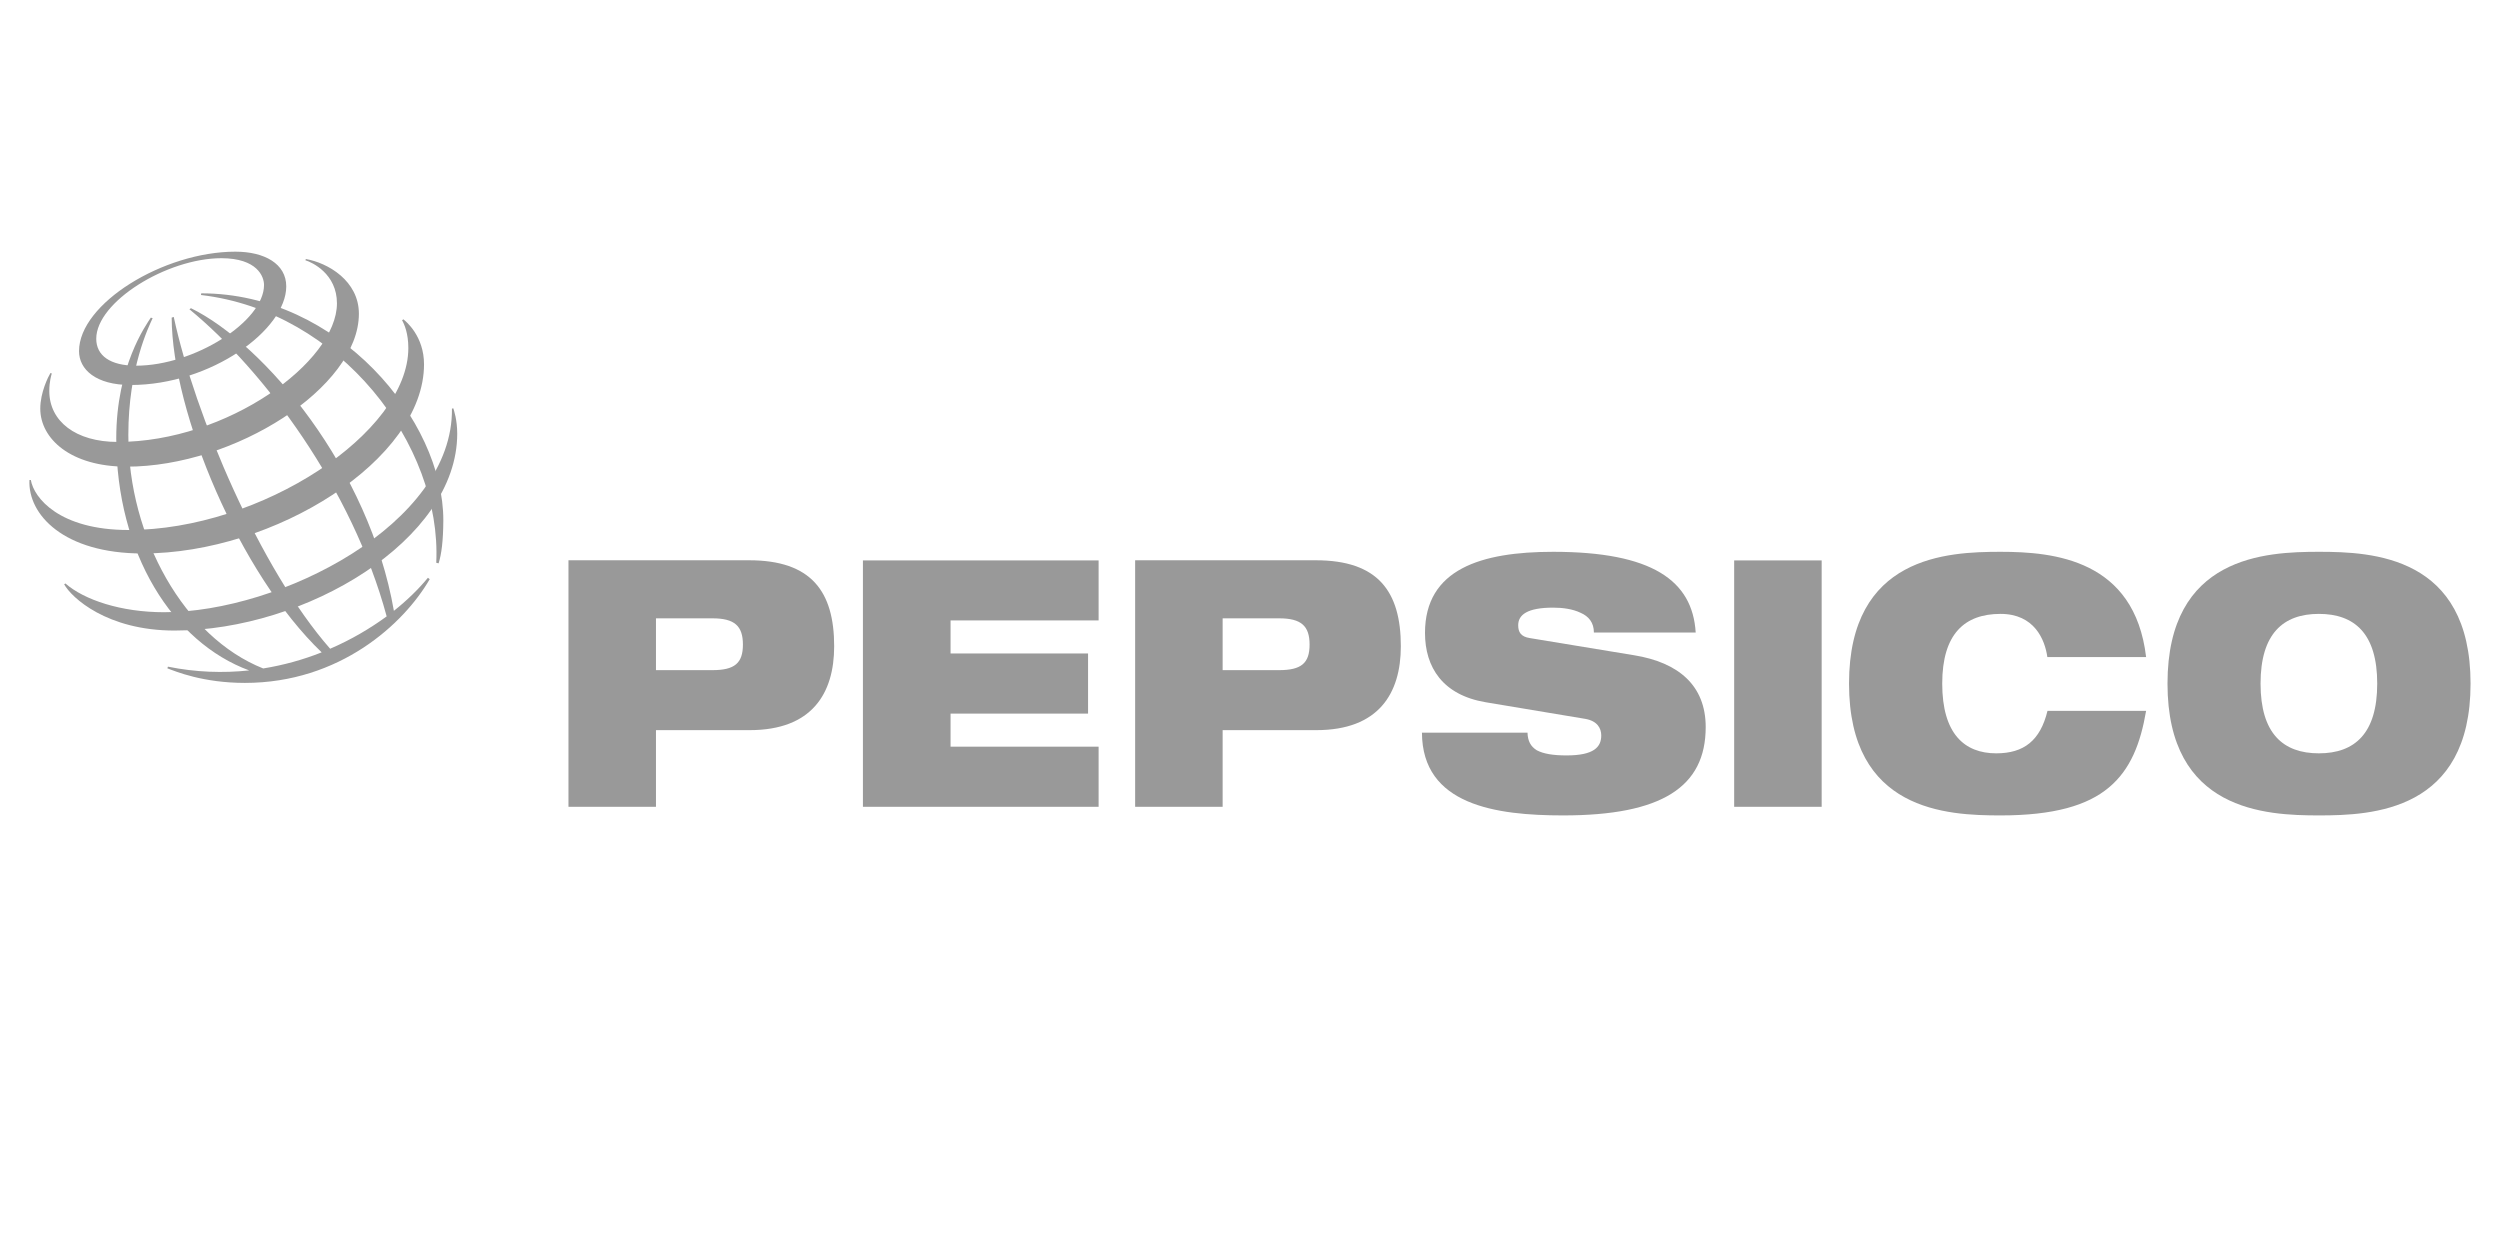
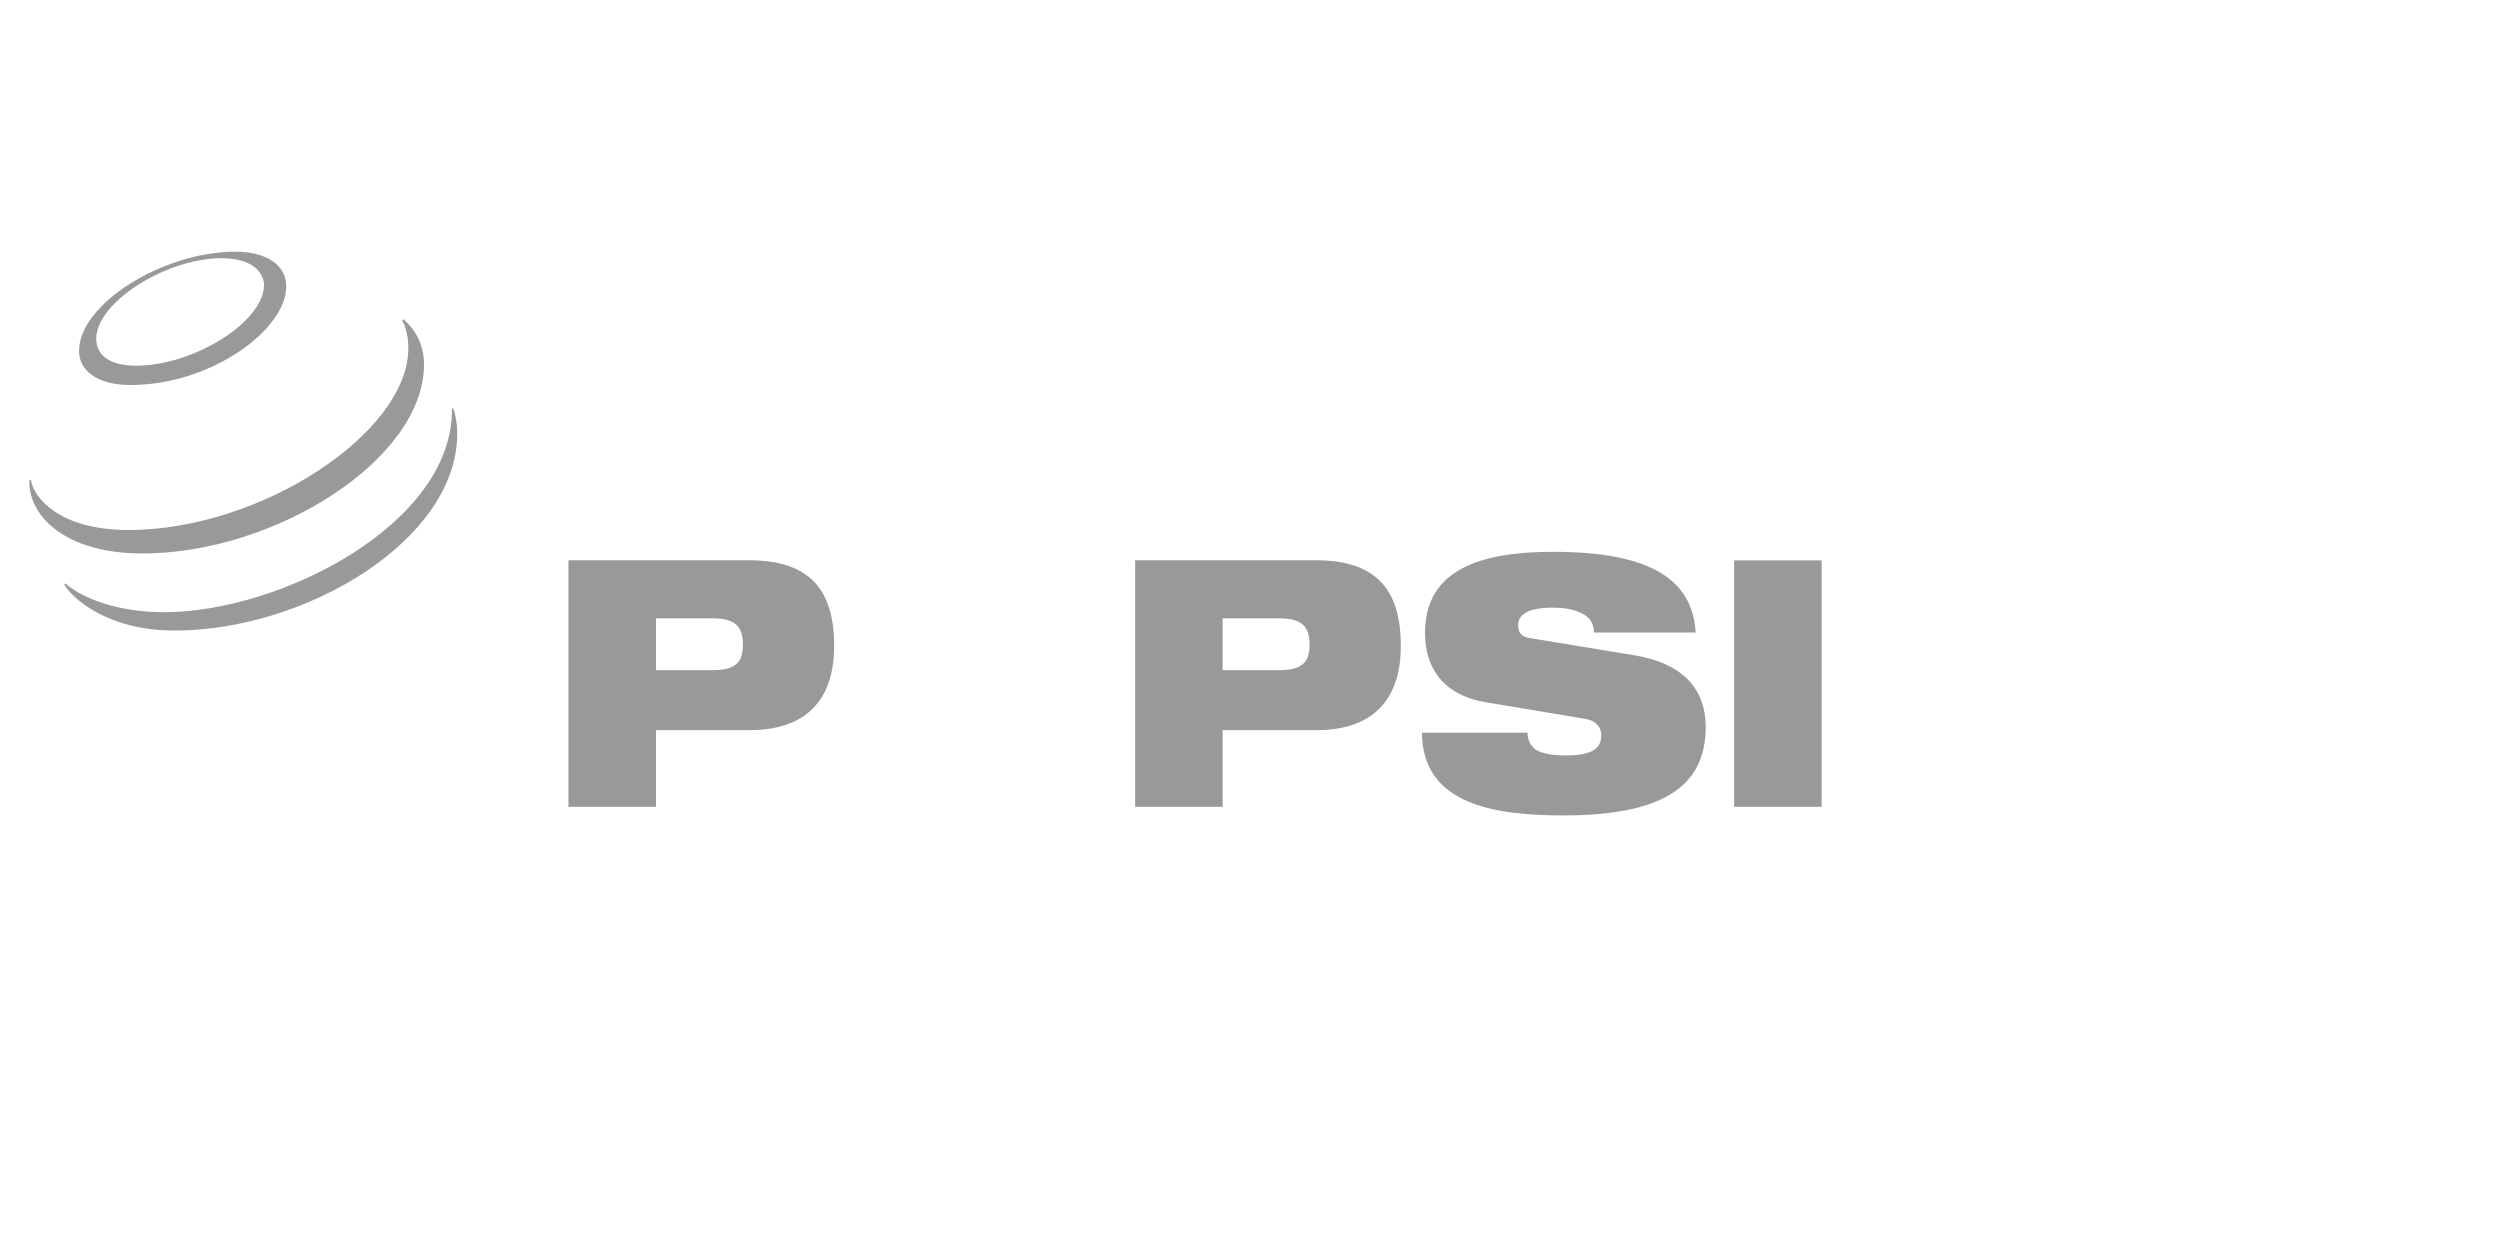
<svg xmlns="http://www.w3.org/2000/svg" id="Layer_1" data-name="Layer 1" viewBox="0 0 180 90">
  <defs>
    <style>      .cls-1 {        fill: #999;        fill-rule: evenodd;        stroke-width: 0px;      }    </style>
  </defs>
  <path class="cls-1" d="m47.23,44.52h4.07c1.59,0,2.19.55,2.19,1.89s-.6,1.84-2.19,1.84h-4.07v-3.73h0Zm-6.3,13.57h6.3v-5.52h6.75c4.47,0,6.08-2.63,6.08-6.04,0-3.95-1.65-6.19-6.12-6.19h-13.01v17.75h0Z" />
-   <polygon class="cls-1" points="62.13 40.35 79.1 40.35 79.1 44.67 68.44 44.67 68.44 47.05 78.34 47.05 78.34 51.38 68.44 51.38 68.44 53.76 79.1 53.76 79.1 58.09 62.13 58.09 62.13 40.35" />
  <path class="cls-1" d="m88.03,44.52h4.07c1.59,0,2.19.55,2.19,1.89s-.6,1.84-2.19,1.84h-4.07v-3.73h0Zm-6.3,13.57h6.3v-5.52h6.75c4.47,0,6.08-2.63,6.08-6.04,0-3.95-1.65-6.19-6.12-6.19h-13.01v17.75h0Z" />
  <path class="cls-1" d="m106.96,50.56c-3.08-.52-4.36-2.51-4.36-4.99,0-4.6,4.05-5.84,9.23-5.84,7.11,0,10.03,2.06,10.26,5.81h-7.33c0-.72-.38-1.17-.96-1.42-.56-.27-1.27-.37-1.97-.37-1.88,0-2.52.52-2.52,1.27,0,.5.2.82.83.92l7.53,1.24c3.17.52,5.14,2.16,5.14,5.17,0,4.32-3.17,6.36-10.26,6.36-4.85,0-10.15-.74-10.17-5.96h7.6c.02.6.22.99.67,1.27.47.25,1.16.37,2.14.37,1.97,0,2.5-.6,2.5-1.44,0-.52-.29-1.04-1.14-1.19l-7.19-1.2h0Z" />
  <polygon class="cls-1" points="124.86 40.35 131.16 40.35 131.16 58.09 124.86 58.09 124.86 40.35" />
-   <path class="cls-1" d="m154.52,51.18c-.4,2.34-1.12,4.22-2.68,5.52-1.54,1.29-3.95,2.01-7.8,2.01s-10.91-.3-10.91-9.49,7.08-9.49,10.91-9.49,9.65.55,10.48,7.58h-7.11c-.18-1.27-.94-3.11-3.37-3.11-2.57,0-4.2,1.42-4.2,5.02s1.59,5.02,3.89,5.02c1.99,0,3.17-.92,3.69-3.06h7.1Z" />
-   <path class="cls-1" d="m162.76,49.22c0-3.6,1.63-5.02,4.2-5.02s4.2,1.42,4.2,5.02-1.63,5.02-4.2,5.02-4.2-1.42-4.2-5.02h0Zm-6.7,0c0,9.19,7.08,9.49,10.91,9.49s10.91-.3,10.91-9.49-7.08-9.49-10.91-9.49-10.91.29-10.91,9.49h0Z" />
-   <path class="cls-1" d="m31.41,40.52c.41-8.51-6.93-18.1-16.94-19.28l.02-.12c9.86,0,17.43,9.13,17.43,16.34-.01,1.5-.13,2.43-.34,3.1l-.17-.04h0Zm-.6,1.08c-.66.8-1.48,1.61-2.45,2.38-1.78-10.23-9.3-19.18-14.61-21.79l-.11.08c5.35,4.39,11.72,12.91,14.2,22.11-1.19.87-2.56,1.68-4.07,2.33-5.05-5.75-9.75-16.85-11.26-23.89l-.15.05c.03,6.83,4.89,18.44,10.8,24.1-1.31.52-2.73.92-4.21,1.16-5.67-2.25-9.71-9.44-9.71-16.82,0-4.81,1.47-7.79,1.75-8.4l-.13-.04c-.34.52-2.49,3.5-2.49,8.69,0,8.33,4.11,14.7,9.57,16.71-1.87.2-3.83.14-5.85-.27l-.04.12c.58.22,2.56,1.05,5.58,1.05,6.83,0,11.45-4.25,13.31-7.47l-.13-.1h0Z" />
  <path class="cls-1" d="m16.95,18.12c-5.18,0-11.26,3.74-11.26,7.16,0,1.32,1.21,2.44,3.71,2.44,5.81,0,11.21-3.99,11.21-7.1,0-1.63-1.57-2.5-3.66-2.5h0Zm2.06,2.4c0,2.62-5.02,5.81-9.22,5.81-1.86,0-2.86-.73-2.86-1.94,0-2.65,5.08-5.8,9.02-5.8,2.57.01,3.06,1.32,3.06,1.93h0Z" />
-   <path class="cls-1" d="m3.63,26.86c-.15.25-.73,1.39-.73,2.56,0,2.17,2.19,4.18,6.22,4.18,7.76,0,16.72-5.71,16.72-11.01,0-2.38-2.25-3.67-3.82-3.94l-.03.09c.49.15,2.27.98,2.27,3.1,0,4.22-7.91,9.98-15.79,9.98-3.02,0-4.92-1.49-4.92-3.66,0-.69.14-1.14.18-1.27l-.1-.03h0Z" />
  <path class="cls-1" d="m29.04,22.99c.21.16,1.49,1.23,1.49,3.24,0,6.87-10.76,13.62-20.27,13.62-5.67,0-8.26-2.8-8.14-5.29h.1c.22,1.29,2.06,3.6,7.03,3.6,9.52,0,20.15-6.99,20.15-13.1,0-1.05-.28-1.7-.45-2l.09-.07h0Z" />
  <path class="cls-1" d="m32.64,29.4c.04.15.28.8.28,1.83,0,7.64-10.89,14.17-20.35,14.17-4.87,0-7.42-2.37-7.95-3.33l.09-.06c1.35,1.18,4,2.07,7.1,2.07,8.36,0,20.84-6.36,20.73-14.66l.1-.02h0Z" />
</svg>